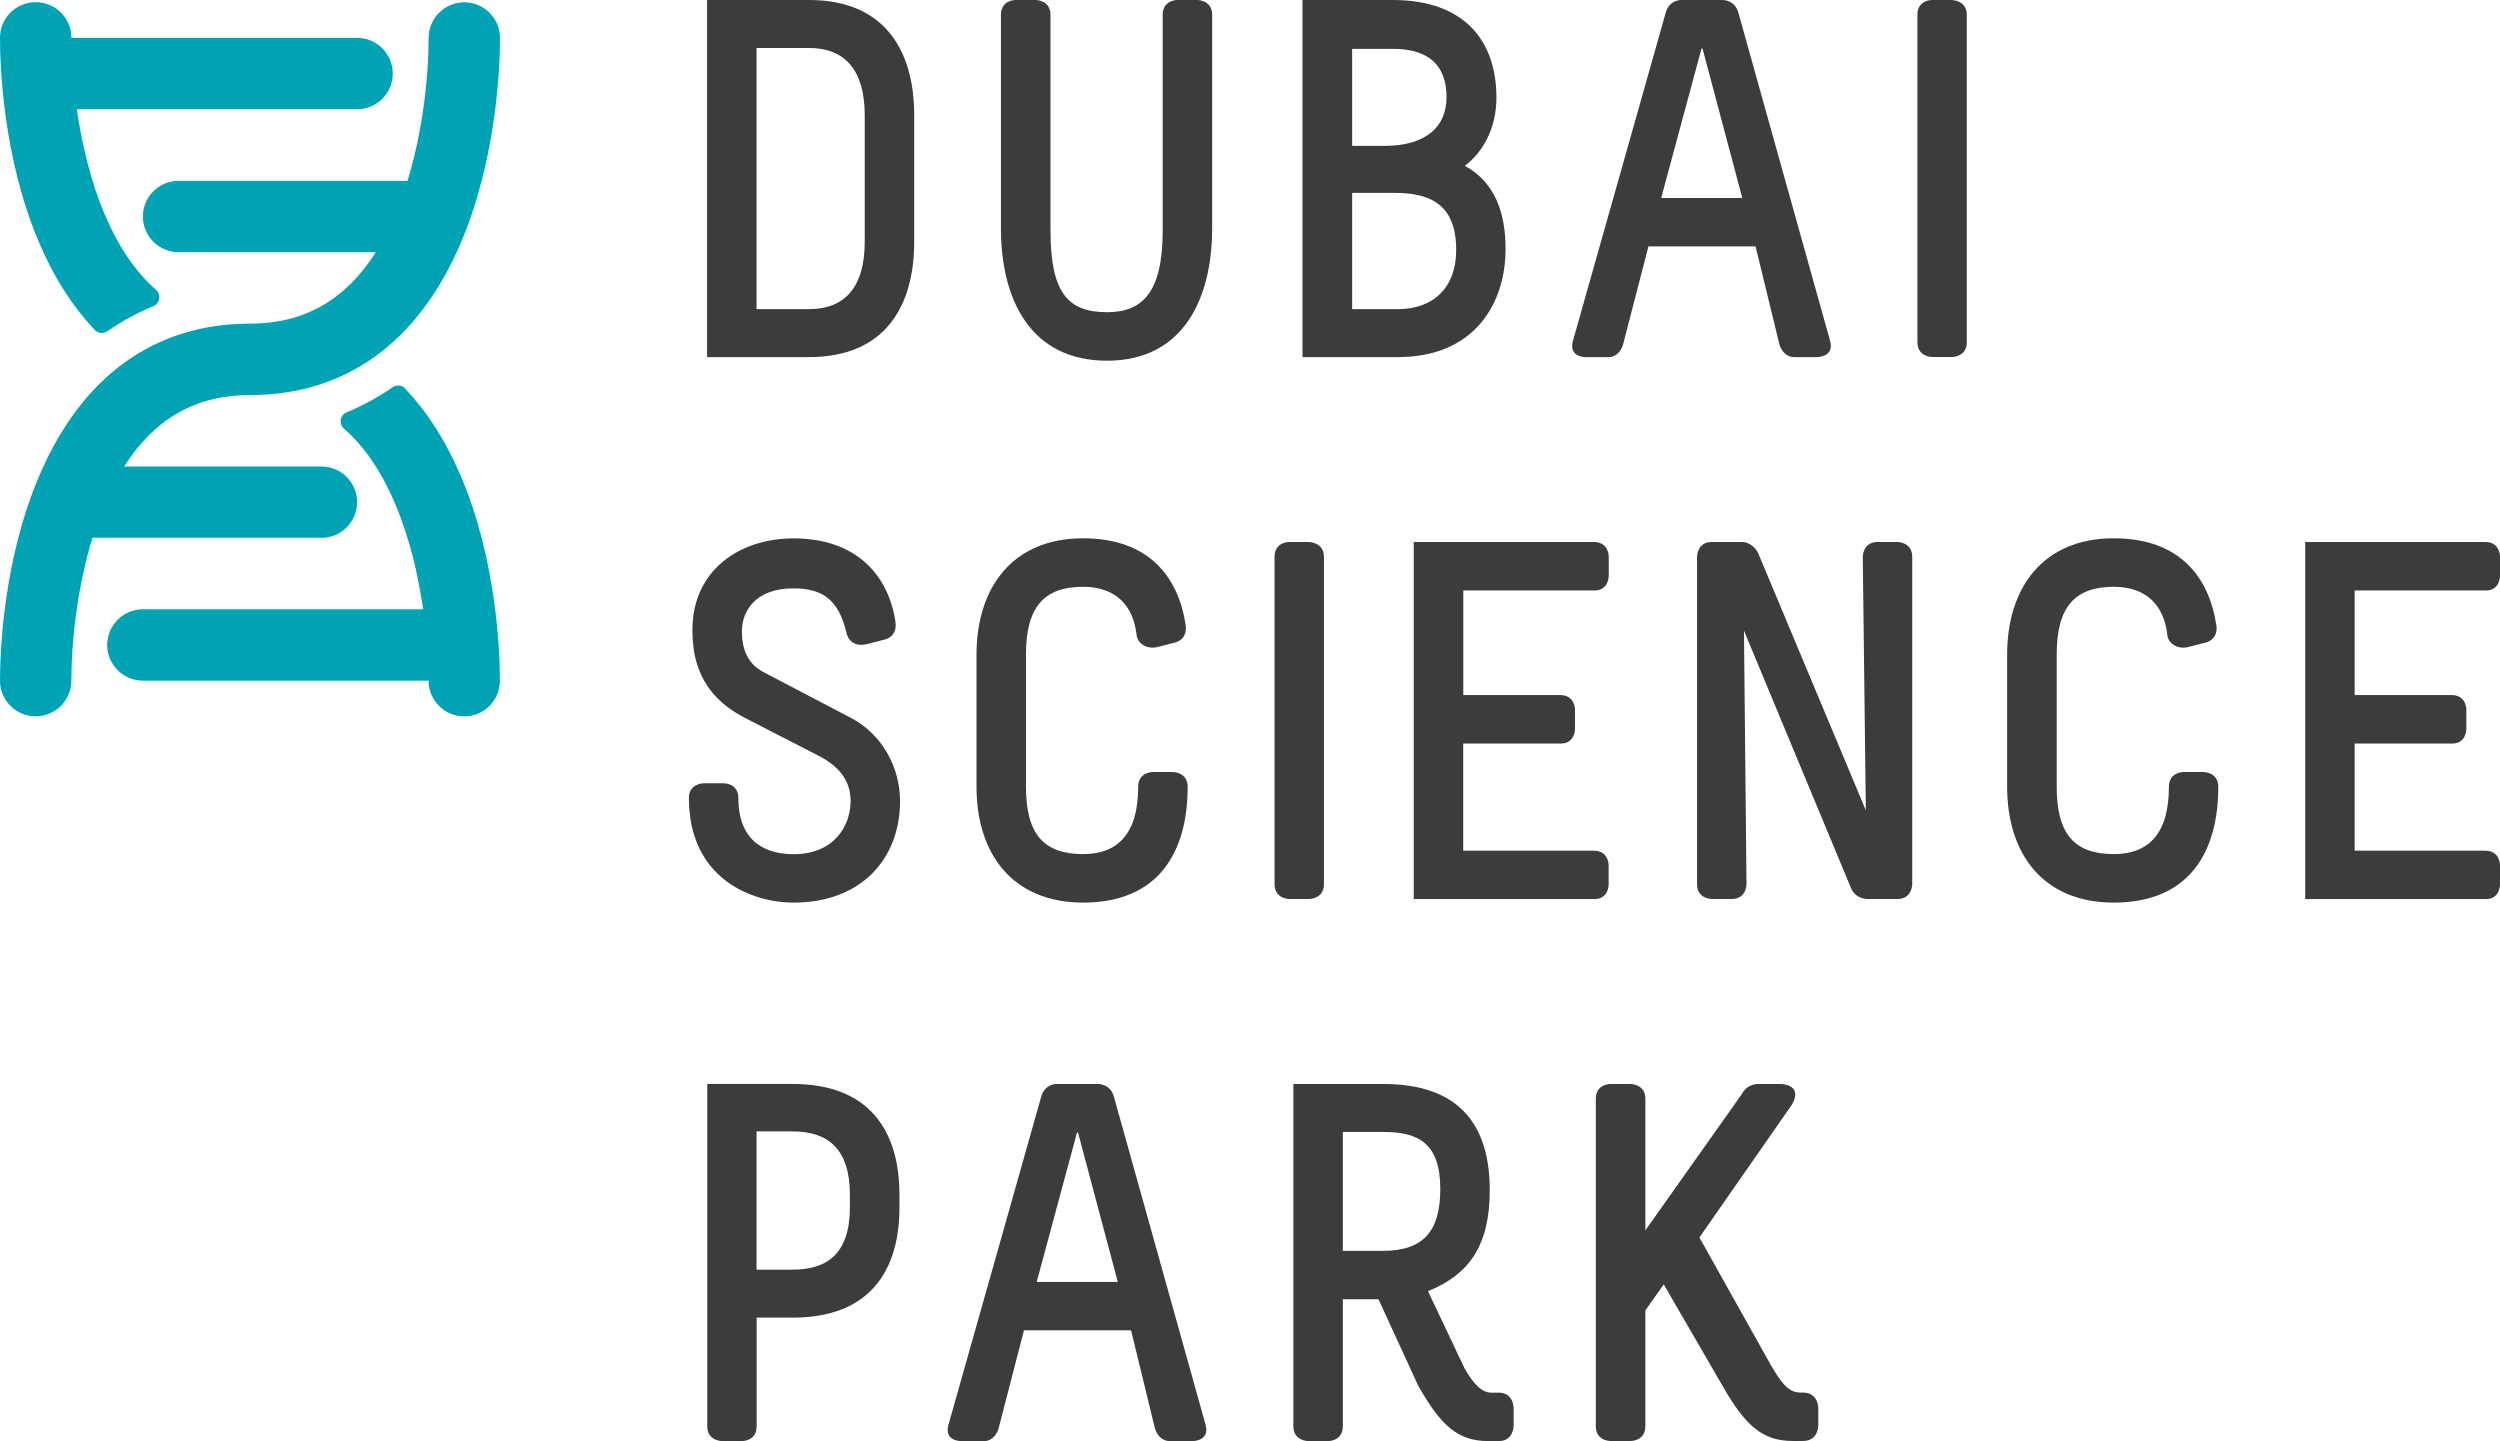
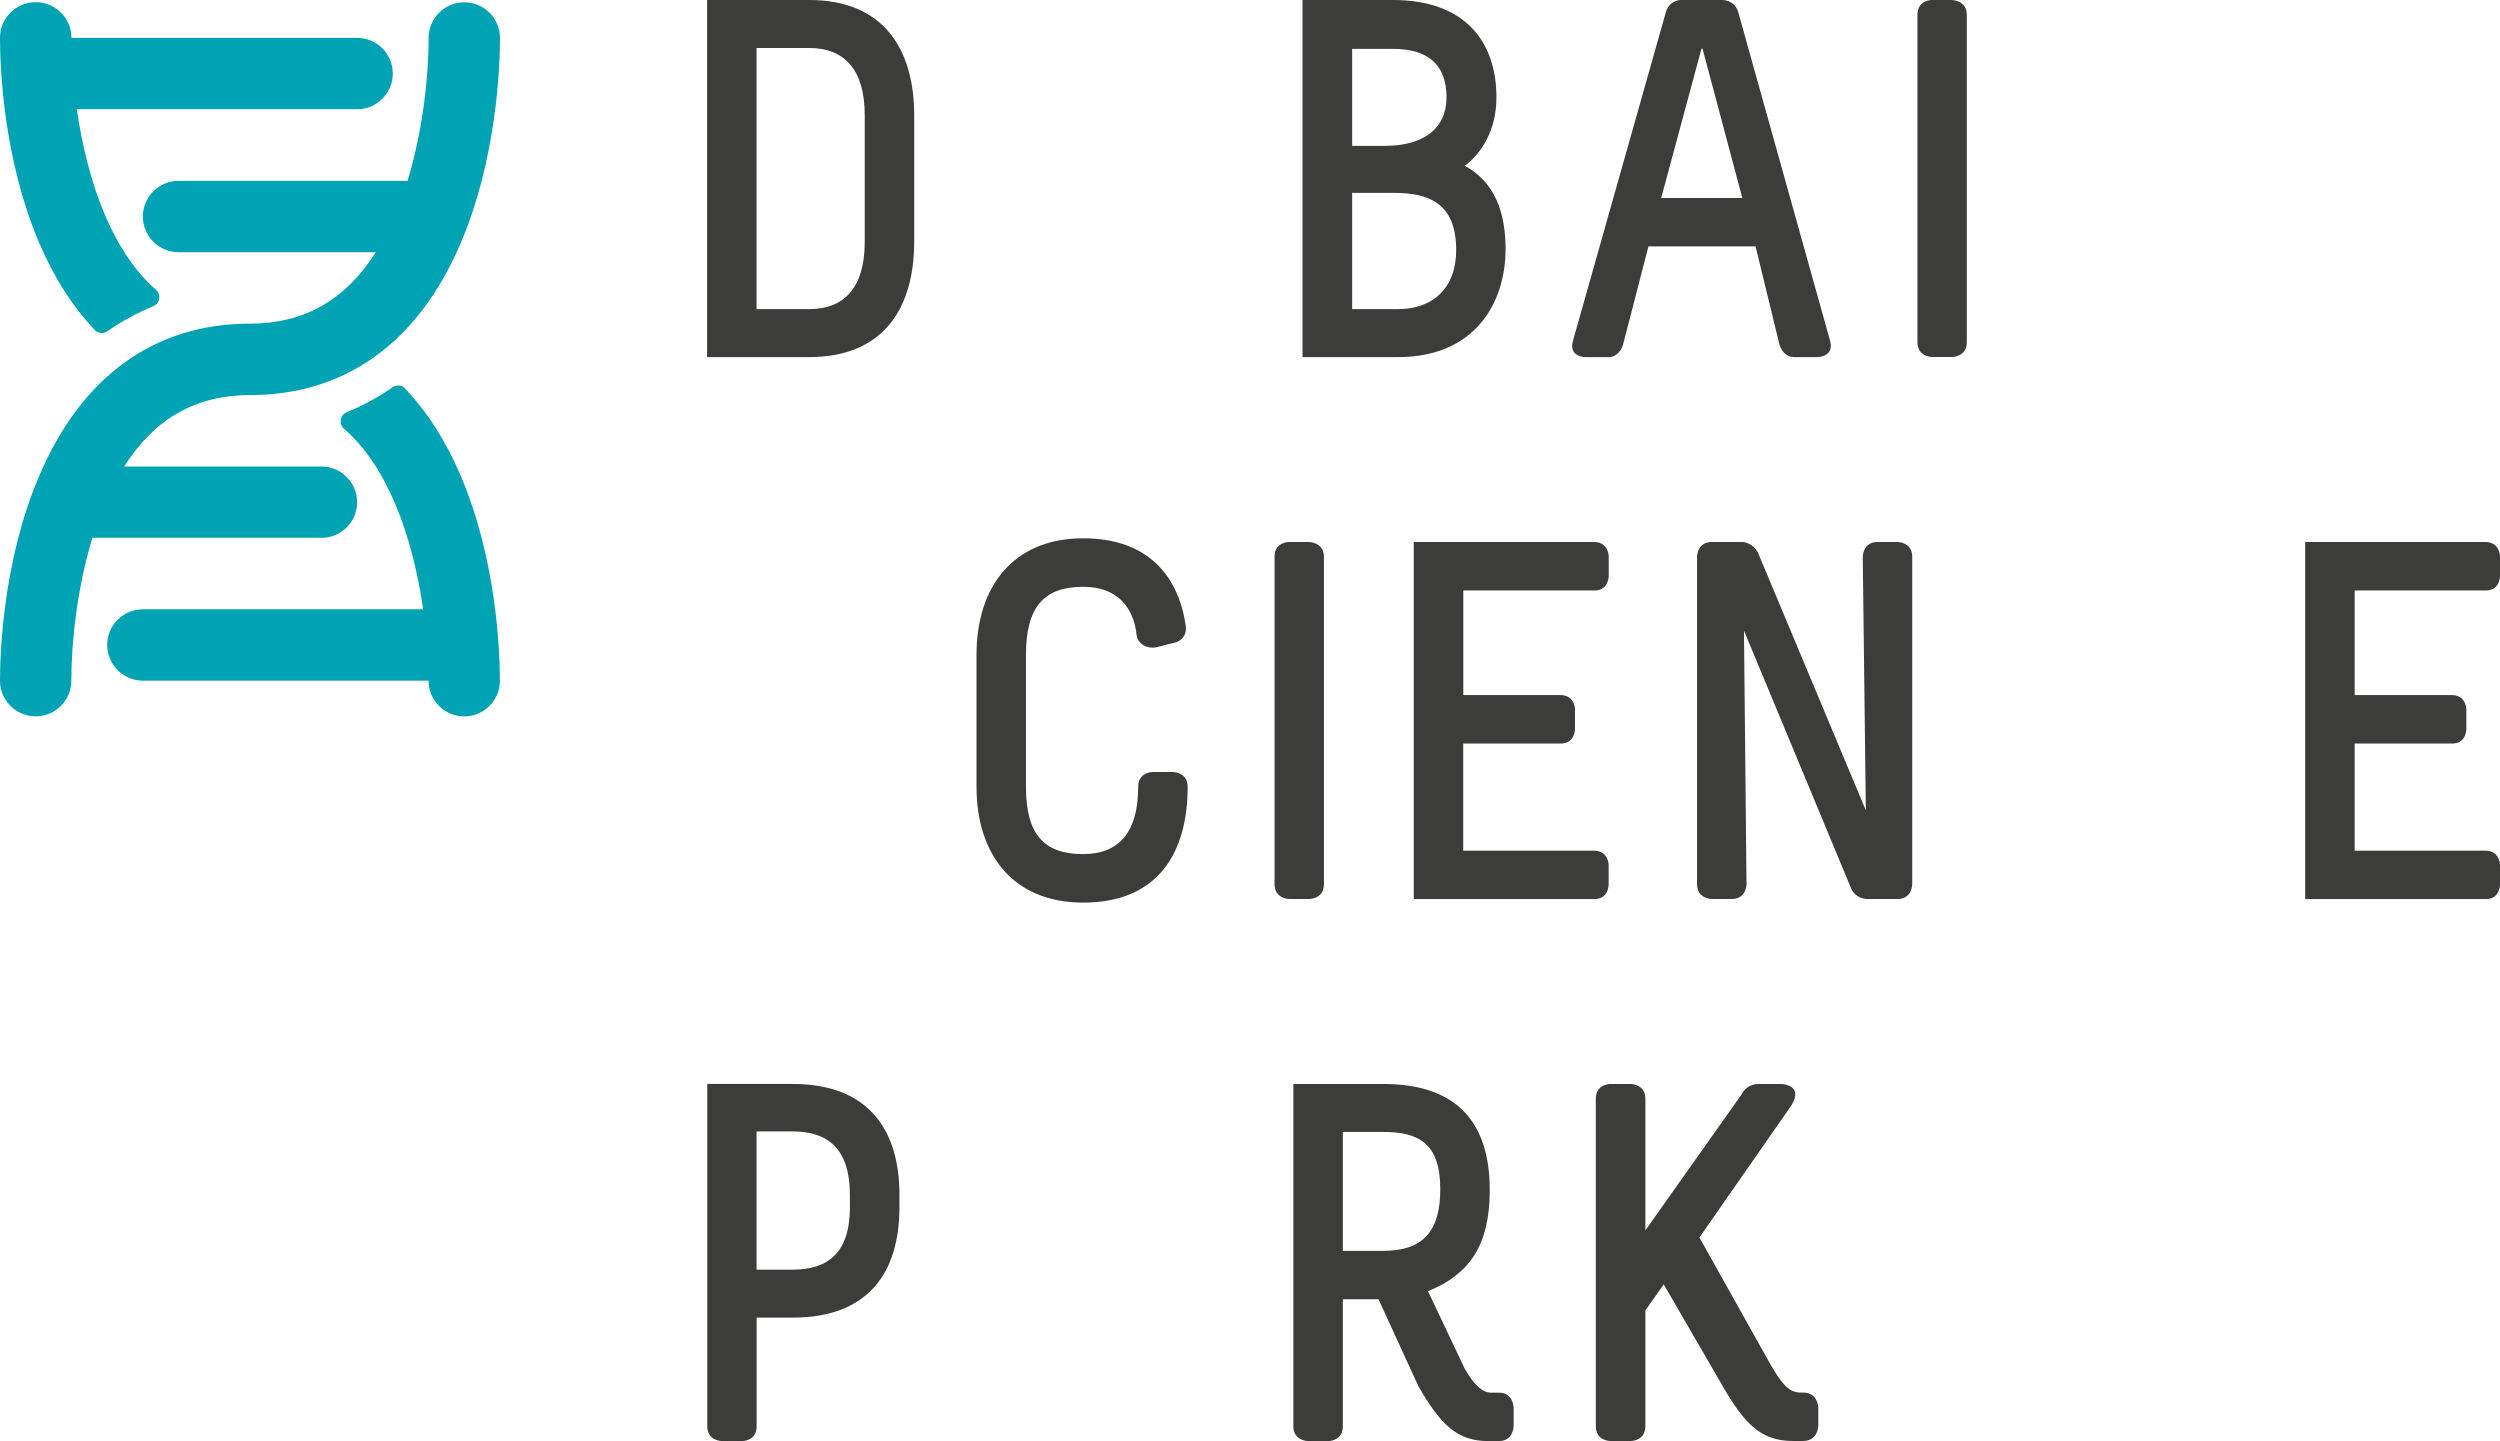
<svg xmlns="http://www.w3.org/2000/svg" id="Layer_2" data-name="Layer 2" viewBox="0 0 284.51 164">
  <defs>
    <style>
      .cls-1 {
        fill: #3c3c3b;
      }

      .cls-2 {
        fill: #00a3b4;
      }
    </style>
  </defs>
  <g id="brandmraks">
    <g>
      <g>
        <path class="cls-2" d="M46.12,44.22c-.38-.4-.99-.46-1.44-.15-1.64,1.14-3.39,2.09-5.23,2.85-.36.15-.61.47-.67.85-.06.38.08.77.37,1.02,2.32,2.02,4.25,4.85,5.81,8.52,1.61,3.77,2.62,8.04,3.2,12.03h-31.9c-2.24,0-4.06,1.82-4.06,4.06s1.82,4.06,4.06,4.06h32.51c0,2.25,1.82,4.07,4.06,4.07s4.06-1.82,4.06-4.06c0-3.03-.32-13.65-4.47-23.35-1.69-3.96-3.81-7.26-6.31-9.89Z" />
        <path class="cls-2" d="M10.77,37.55c.38.4.99.46,1.44.15,1.64-1.14,3.39-2.09,5.23-2.85.36-.15.61-.47.68-.85.06-.38-.08-.76-.37-1.02-2.31-2.02-4.24-4.85-5.81-8.52-1.61-3.77-2.62-8.04-3.2-12.03h31.9c2.24,0,4.06-1.82,4.06-4.06s-1.82-4.06-4.06-4.06H8.13C8.13,2.06,6.31.25,4.06.25S0,2.06,0,4.31c0,3.03.32,13.65,4.47,23.35,1.69,3.96,3.81,7.26,6.31,9.89Z" />
        <path class="cls-2" d="M36.58,61.21c2.24,0,4.06-1.82,4.06-4.06s-1.82-4.06-4.06-4.06H14.13c3.46-5.46,8.17-8.13,14.32-8.13,10.86,0,19.15-5.98,23.98-17.29,4.14-9.7,4.47-20.32,4.47-23.35,0-2.24-1.82-4.06-4.06-4.06s-4.06,1.82-4.06,4.06c0,4.4-.66,10.57-2.4,16.26h-26.05c-2.25,0-4.07,1.82-4.07,4.06s1.82,4.06,4.07,4.06h22.44c-3.46,5.46-8.17,8.13-14.31,8.13-10.86,0-19.15,5.98-23.98,17.29C.32,63.81,0,74.44,0,77.46c0,2.25,1.82,4.06,4.06,4.06s4.06-1.82,4.06-4.06c0-4.4.66-10.57,2.4-16.26h26.05Z" />
      </g>
      <g>
-         <path class="cls-1" d="M117.87,0s1.68,0,1.68,1.68v24.56c0,7.14,2.03,9.29,6.44,9.29,3.95,0,6.33-2.15,6.33-9.29V1.68c0-1.68,1.63-1.68,1.63-1.68h2.32s1.68,0,1.68,1.68v24.27c0,8.07-3.31,15.1-11.96,15.1s-12.08-6.85-12.08-15.1V1.68c0-1.68,1.63-1.68,1.63-1.68h2.32Z" />
        <path class="cls-1" d="M158.51,0c8.19,0,11.79,4.7,11.79,11.09,0,3.77-1.74,6.39-3.6,7.78,3.43,1.86,4.64,5.34,4.64,9.46,0,6.21-3.54,12.31-12.25,12.31h-10.86V0h10.28ZM153.87,16.6h3.72c4.41,0,7.03-1.97,7.03-5.52s-1.92-5.52-6.1-5.52h-4.64v11.03ZM153.87,35.18h5.23c3.95,0,6.62-2.38,6.62-6.73,0-5.34-3.13-6.5-7.08-6.5h-4.76v13.24Z" />
        <path class="cls-1" d="M196.08,0s1.33,0,1.74,1.39l10.45,37.39c.52,1.86-1.45,1.86-1.45,1.86h-2.67c-.64,0-1.34-.46-1.63-1.39l-2.73-11.21h-12.19l-2.9,11.21c-.29.93-.99,1.39-1.57,1.39h-2.73s-1.92,0-1.39-1.86L189.58,1.39c.41-1.39,1.68-1.39,1.68-1.39h4.82ZM193.64,5.52l-4.59,17.01h9.23l-4.53-17.01h-.12Z" />
        <path class="cls-1" d="M222.09,0s1.74,0,1.74,1.68v37.27c0,1.68-1.68,1.68-1.68,1.68h-2.26s-1.68,0-1.68-1.68V1.68c0-1.68,1.62-1.68,1.62-1.68h2.26Z" />
-         <path class="cls-1" d="M101.9,70.8c.12.7-.06,1.63-1.16,1.97l-2.03.52c-1.1.29-2.09-.06-2.38-1.28-.87-3.66-2.61-5.05-6.04-5.05-4.41,0-5.86,2.67-5.86,4.88,0,1.92.58,3.66,2.44,4.64l9.99,5.23c3.54,1.86,5.57,5.63,5.57,9.46,0,6.56-4.41,11.55-12.13,11.55-4.76,0-11.9-2.73-11.9-11.9,0-1.68,1.68-1.68,1.68-1.68h2.32s1.63,0,1.63,1.68c0,5.23,3.42,6.39,6.27,6.39,4.7,0,6.5-3.31,6.5-6.04,0-1.86-.81-3.72-3.66-5.17l-8.36-4.3c-5.34-2.73-5.98-7.02-5.98-10.04,0-6.68,5.28-10.39,11.5-10.39,7.03,0,10.8,4.06,11.61,9.52Z" />
        <path class="cls-1" d="M134.93,71.14c.12.7-.06,1.63-1.16,1.97l-2.03.52c-1.1.29-2.2-.29-2.38-1.28-.35-3.43-2.38-5.57-6.1-5.57-4.47,0-6.5,2.32-6.5,7.72v15.04c0,5.4,2.03,7.66,6.5,7.66,3.95,0,6.27-2.32,6.27-7.66,0-1.68,1.63-1.68,1.63-1.68h2.32s1.68,0,1.68,1.68c0,7.37-3.25,13.18-11.9,13.18-8.01,0-12.13-5.52-12.13-13.18v-15.04c0-7.66,4.12-13.24,12.13-13.24,7.55,0,10.86,4.47,11.67,9.87Z" />
        <path class="cls-1" d="M148.93,61.68s1.74,0,1.74,1.68v37.27c0,1.68-1.68,1.68-1.68,1.68h-2.26s-1.68,0-1.68-1.68v-37.27c0-1.68,1.62-1.68,1.62-1.68h2.26Z" />
        <path class="cls-1" d="M181.39,61.68c1.69,0,1.69,1.63,1.69,1.63v2.26s0,1.63-1.63,1.63h-14.92v11.9h11.03c1.68,0,1.68,1.63,1.68,1.63v2.26s0,1.63-1.63,1.63h-11.09v12.19h14.86c1.69,0,1.69,1.62,1.69,1.62v2.27s0,1.62-1.63,1.62h-20.55v-40.64h20.49Z" />
        <path class="cls-1" d="M198.29,61.68s1.16,0,1.8,1.28l12.25,29.26-.35-28.86s0-1.68,1.68-1.68h2.27s1.68,0,1.68,1.68v37.27s0,1.68-1.68,1.68h-3.48s-1.28,0-1.8-1.22l-12.19-29.32.29,28.86s0,1.68-1.68,1.68h-2.27s-1.68,0-1.68-1.68v-37.27s0-1.68,1.68-1.68h3.48Z" />
-         <path class="cls-1" d="M252.23,71.14c.12.7-.06,1.63-1.16,1.97l-2.03.52c-1.1.29-2.21-.29-2.38-1.28-.35-3.43-2.38-5.57-6.1-5.57-4.47,0-6.5,2.32-6.5,7.72v15.04c0,5.4,2.03,7.66,6.5,7.66,3.95,0,6.27-2.32,6.27-7.66,0-1.68,1.62-1.68,1.62-1.68h2.32s1.68,0,1.68,1.68c0,7.37-3.25,13.18-11.9,13.18-8.01,0-12.13-5.52-12.13-13.18v-15.04c0-7.66,4.12-13.24,12.13-13.24,7.55,0,10.86,4.47,11.67,9.87Z" />
        <path class="cls-1" d="M282.83,61.68c1.68,0,1.68,1.63,1.68,1.63v2.26s0,1.63-1.62,1.63h-14.92v11.9h11.03c1.68,0,1.68,1.63,1.68,1.63v2.26s0,1.63-1.62,1.63h-11.09v12.19h14.86c1.68,0,1.68,1.62,1.68,1.62v2.27s0,1.62-1.62,1.62h-20.55v-40.64h20.49Z" />
        <path class="cls-1" d="M90.23,123.36c8.65,0,12.13,5.28,12.13,12.6v1.45c0,7.32-3.48,12.54-12.13,12.54h-4.12v12.37c0,1.68-1.62,1.68-1.62,1.68h-2.32s-1.68,0-1.68-1.68v-38.96h9.75ZM86.1,144.49h4.12c3.95,0,6.5-1.86,6.5-7.08v-1.45c0-5.28-2.56-7.2-6.5-7.2h-4.12v15.73Z" />
-         <path class="cls-1" d="M125.01,123.36s1.33,0,1.74,1.39l10.45,37.39c.52,1.86-1.45,1.86-1.45,1.86h-2.67c-.64,0-1.33-.46-1.63-1.39l-2.73-11.21h-12.19l-2.9,11.21c-.29.93-.99,1.39-1.57,1.39h-2.73s-1.92,0-1.39-1.86l10.57-37.39c.41-1.39,1.68-1.39,1.68-1.39h4.82ZM122.57,128.88l-4.59,17.01h9.23l-4.53-17.01h-.12Z" />
        <path class="cls-1" d="M157.41,123.36c8.65,0,12.13,4.64,12.13,12.08,0,6.44-2.44,9.64-7.03,11.5l4.18,8.82c1.04,1.8,1.97,2.73,3.02,2.73h.87c1.68,0,1.68,1.74,1.68,1.74v2.03s0,1.74-1.68,1.74h-1.22c-3.48,0-5.4-1.8-7.95-6.27l-4.53-9.87h-4.06v14.46c0,1.68-1.63,1.68-1.63,1.68h-2.32s-1.68,0-1.68-1.68v-38.96h10.22ZM152.82,142.35h4.59c4.64,0,6.5-2.32,6.5-7.03,0-5.28-2.55-6.5-6.5-6.5h-4.59v13.53Z" />
        <path class="cls-1" d="M185.57,123.36s1.68,0,1.68,1.68v14.98l10.97-15.5c.58-1.16,1.8-1.16,1.8-1.16h2.61s2.67,0,1.28,2.38l-10.51,15.09,8.13,14.52c1.16,1.97,1.97,3.13,3.37,3.13h.29c1.74,0,1.74,1.74,1.74,1.74v2.03s0,1.74-1.74,1.74h-1.16c-3.54,0-5.46-1.86-7.96-6.21l-6.73-11.61-2.09,2.96v13.18c0,1.68-1.63,1.68-1.63,1.68h-2.38s-1.63,0-1.63-1.68v-37.27c0-1.68,1.63-1.68,1.63-1.68h2.32Z" />
      </g>
      <path class="cls-1" d="M92.08,0c8.65,0,11.96,5.81,11.96,13.12v14.4c0,7.32-3.31,13.12-11.96,13.12h-11.61V0h11.61ZM86.1,35.18h5.98c3.95,0,6.33-2.38,6.33-7.66v-14.4c0-5.28-2.38-7.66-6.33-7.66h-5.98v29.73Z" />
    </g>
  </g>
</svg>